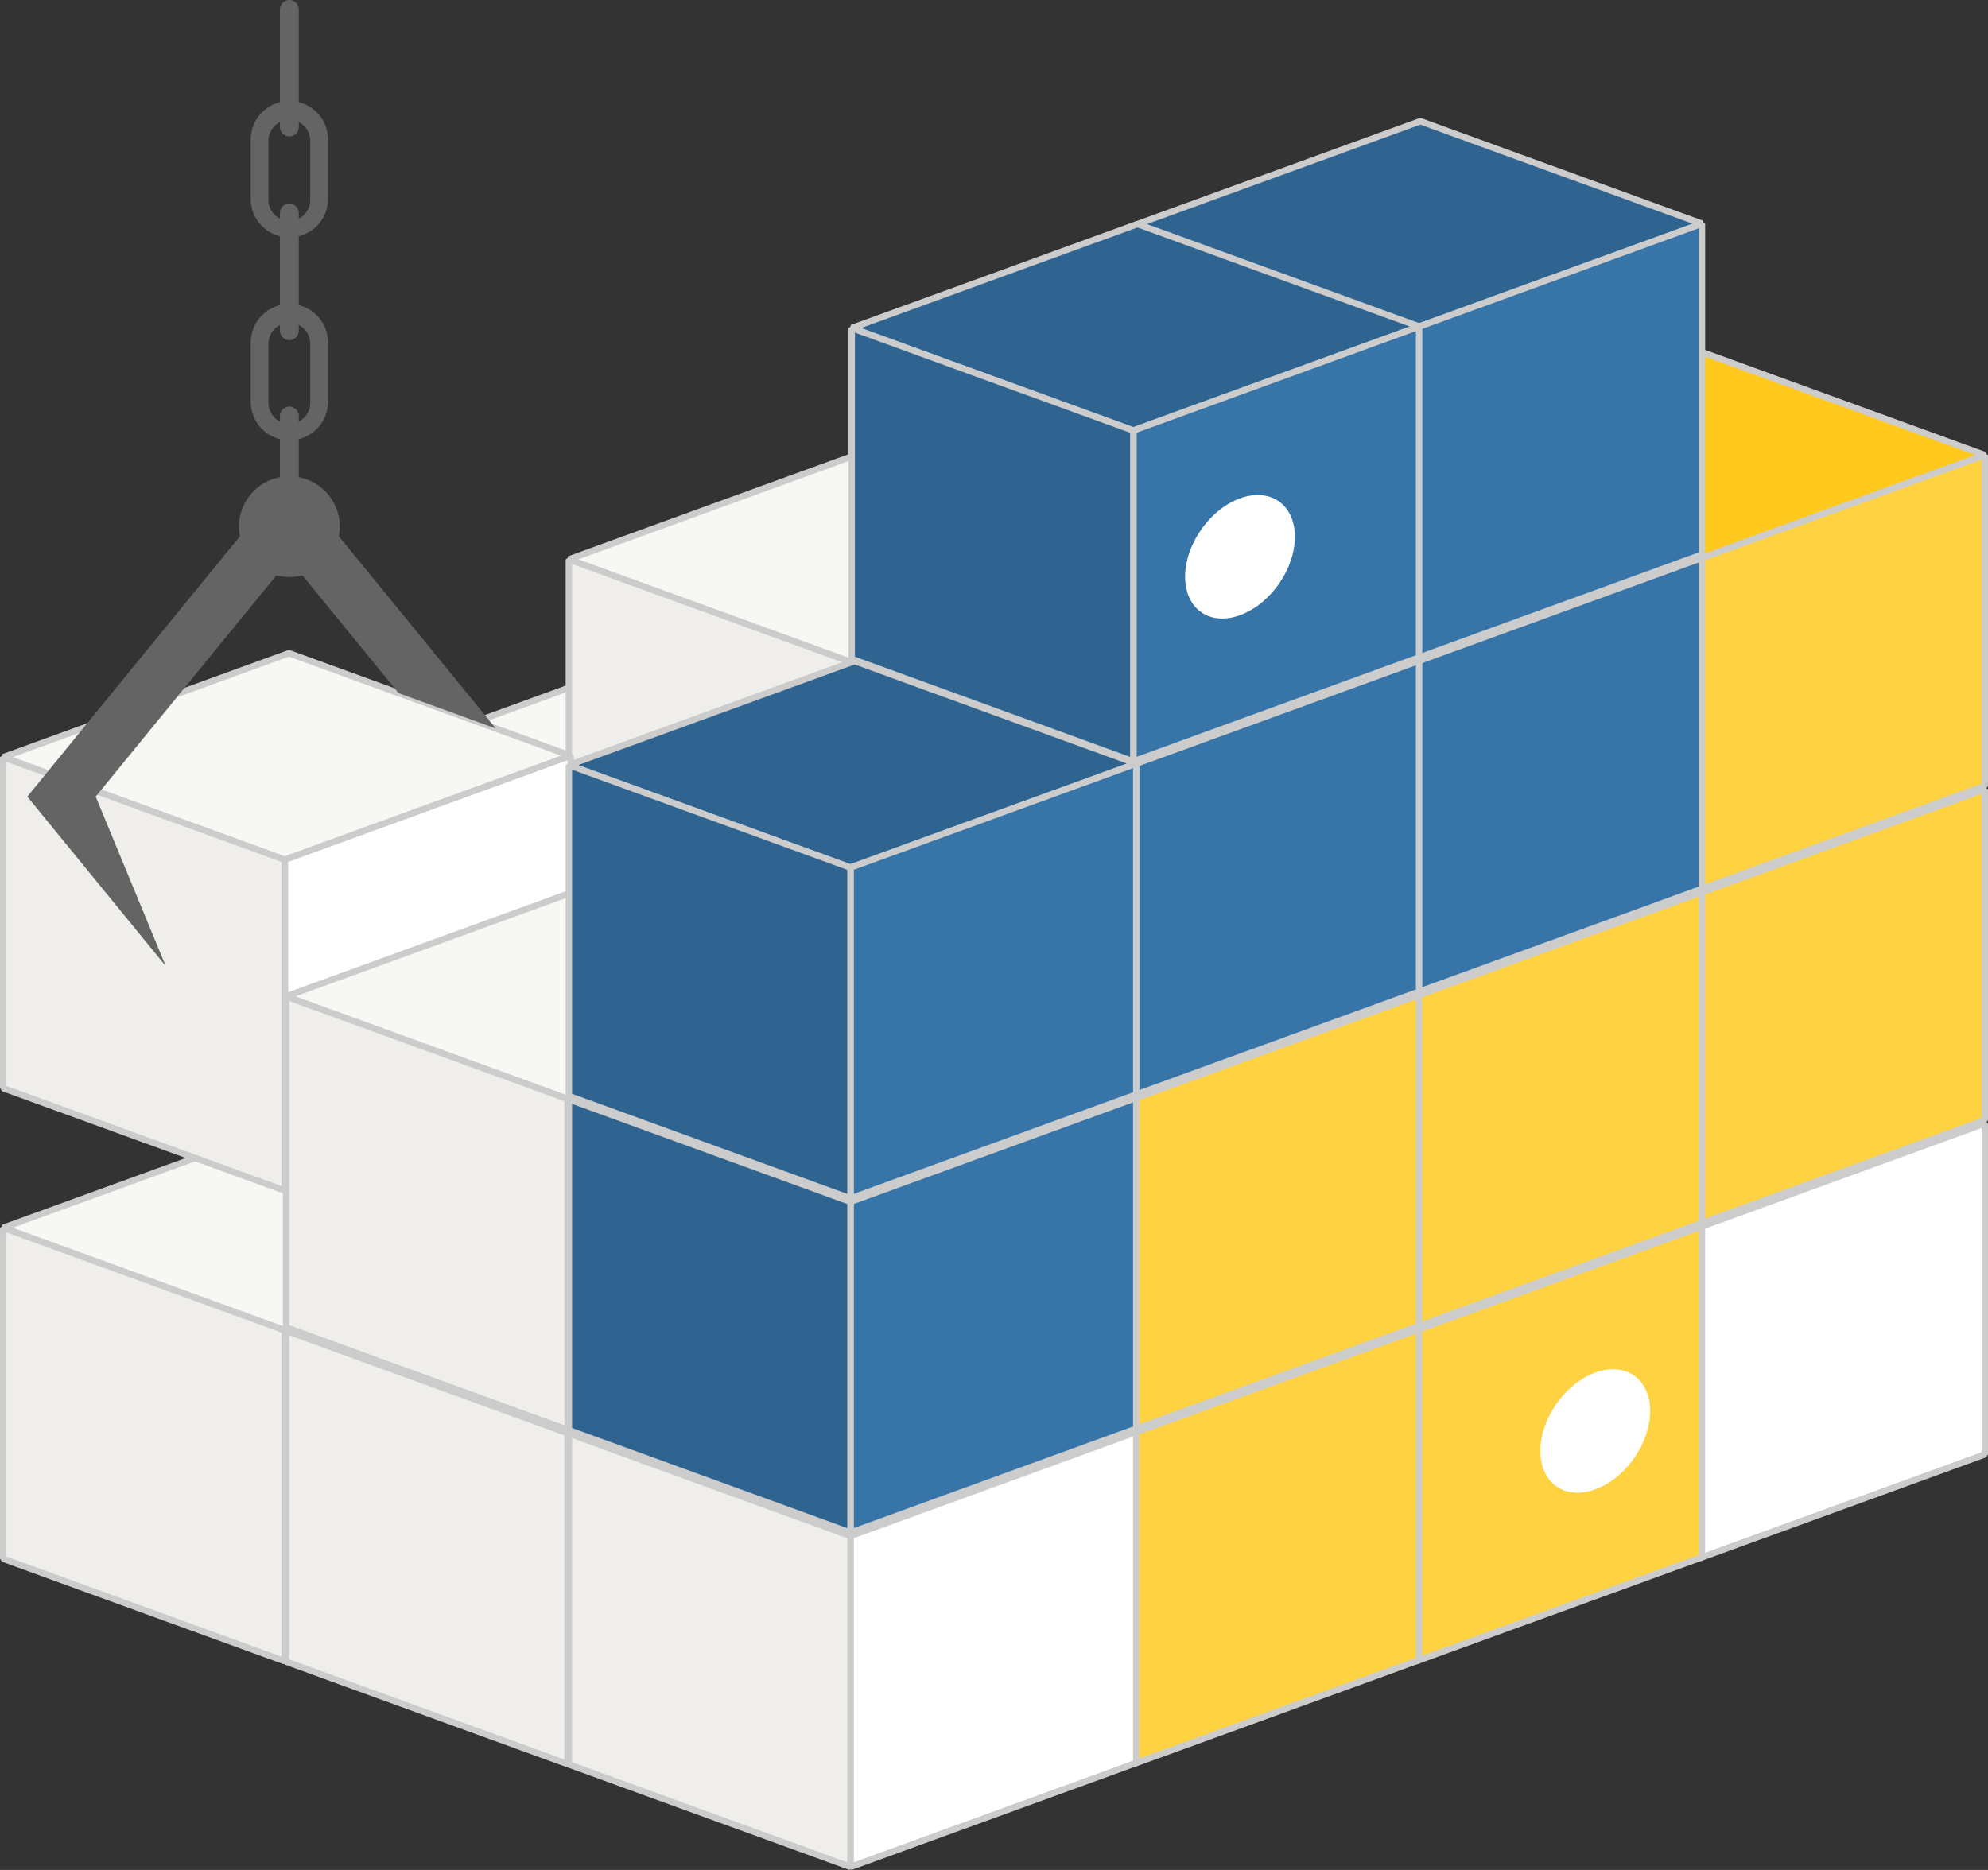
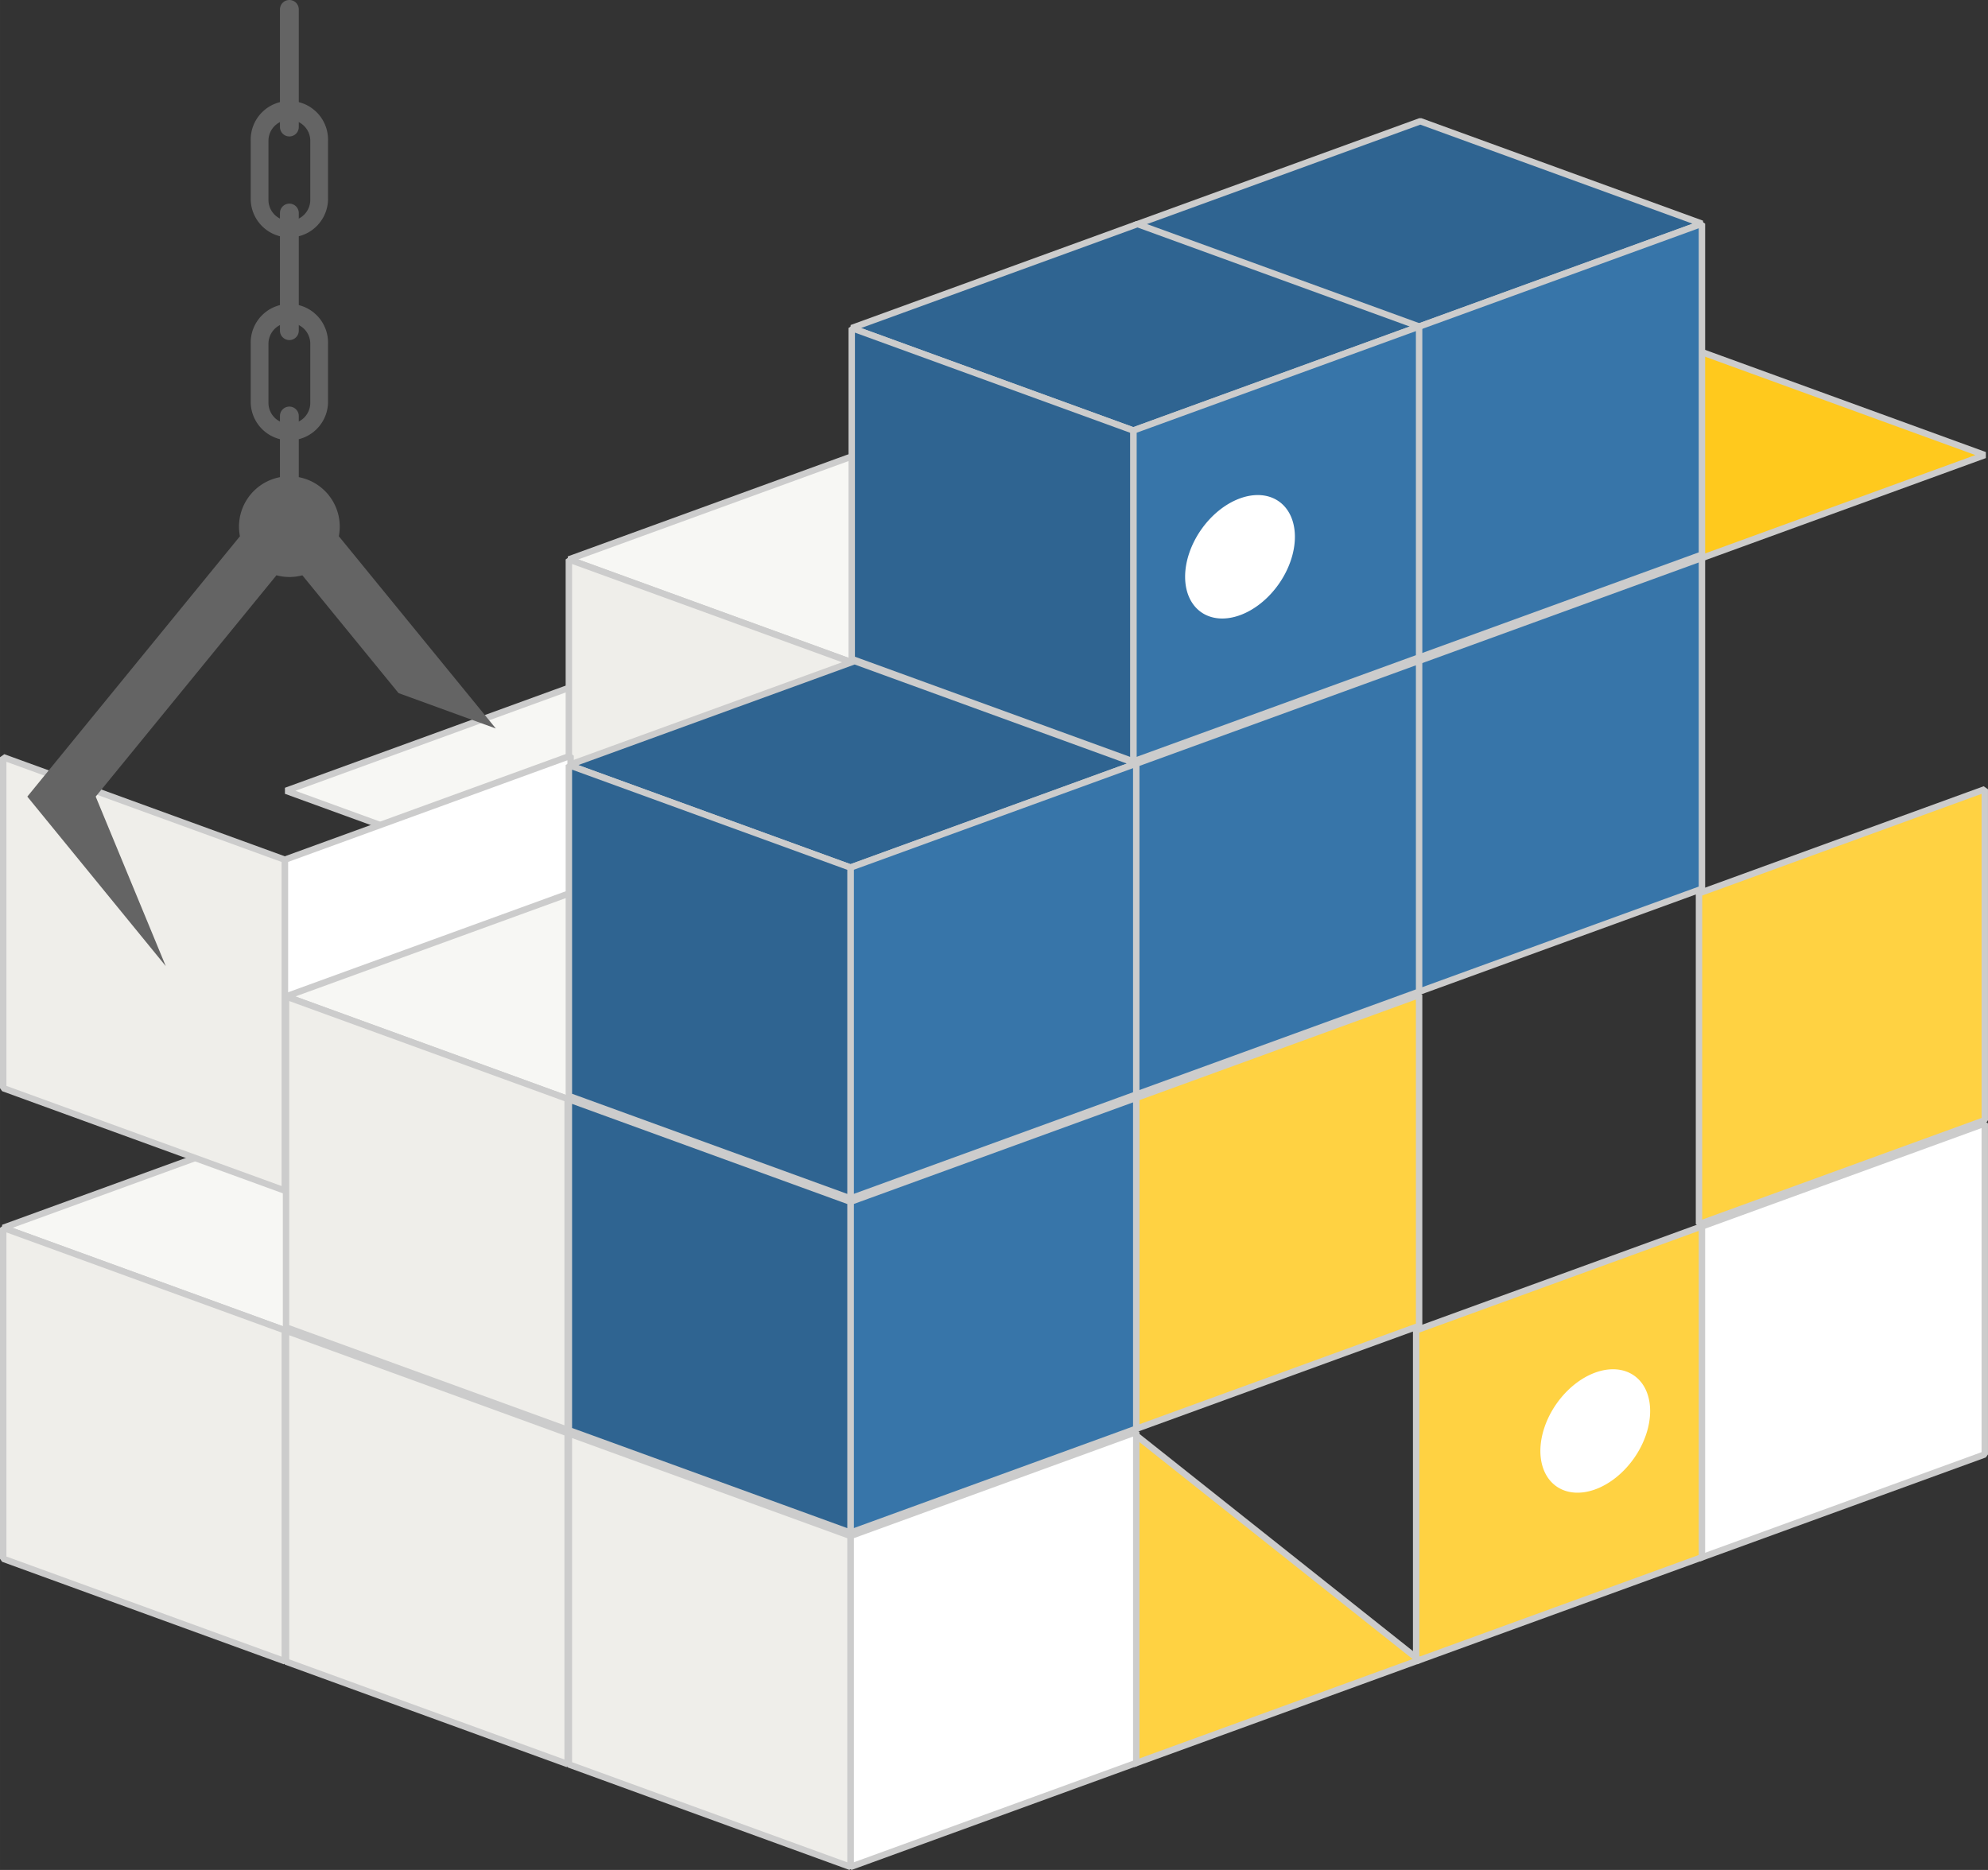
<svg xmlns="http://www.w3.org/2000/svg" width="117.133" height="110.195" viewBox="0 0 109.812 103.308" version="1.1" id="svg72">
  <rect x="0" y="0" width="109.812" height="103.308" fill="#333333" stroke="none" />
  <defs id="defs76" />
  <path d="m 15.8,43.689 15.555,5.662 15.786,-5.746 -15.555,-5.662 z m 15.623,-12.783 15.556,5.662 15.785,-5.746 -15.555,-5.662 z" fill="#f7f7f4" stroke="#cccccc" stroke-width="0.355" stroke-linejoin="bevel" id="path2" />
  <path d="m 31.423,30.906 15.556,5.662 V 54.85 l -15.556,-5.661 z" fill="#efeeea" stroke="#cccccc" stroke-width="0.355" stroke-linejoin="bevel" id="path4" />
  <path d="m 0.177,67.833 15.555,5.663 15.786,-5.746 -15.556,-5.662 z" fill="#f7f7f4" stroke="#cccccc" stroke-width="0.355" stroke-linejoin="bevel" id="path6" />
  <path d="M 0.177,67.833 15.732,73.496 V 91.778 L 0.177,86.117 Z" fill="#efeeea" stroke="#cccccc" stroke-width="0.355" stroke-linejoin="bevel" id="path8" />
-   <path d="m 0.177,41.833 15.555,5.663 15.786,-5.746 -15.556,-5.662 z" fill="#f7f7f4" stroke="#cccccc" stroke-width="0.355" stroke-linejoin="bevel" id="path10" />
  <path d="m 15.732,47.496 v 18.282 l 15.786,-5.745 V 41.75 Z" fill="#ffffff" stroke="#cccccc" stroke-width="0.355" stroke-linejoin="bevel" id="path12" />
  <path d="M 0.177,41.833 15.732,47.496 V 65.778 L 0.177,60.117 Z" fill="#efeeea" stroke="#cccccc" stroke-width="0.355" stroke-linejoin="bevel" id="path14" />
  <path d="m 15.984,26.282 -0.025,0.031 a 2.783,2.783 0 0 0 -2.758,2.781 2.783,2.783 0 0 0 0.053,0.532 L 1.509,44.01 l 7.647,9.364 -3.87,-9.364 9.985,-12.228 a 2.783,2.783 0 0 0 0.715,0.096 2.783,2.783 0 0 0 0.715,-0.094 l 5.314,6.508 5.373,1.955 -8.672,-10.621 a 2.783,2.783 0 0 0 0.051,-0.531 2.783,2.783 0 0 0 -2.756,-2.782 l -0.025,-0.03 z m 2.135,-7.289 a 2.136,2.136 0 1 0 -4.27,0 v 3.265 a 2.136,2.136 0 0 0 4.27,0 z m -0.98,-0.002 v 3.265 a 1.155,1.155 0 0 1 -2.31,0 v -3.265 a 1.155,1.155 0 1 1 2.31,0 z m 0.98,-11.211 a 2.136,2.136 0 1 0 -4.27,0 v 3.266 a 2.136,2.136 0 0 0 4.27,0 z m -0.98,-0.002 v 3.266 a 1.155,1.155 0 0 1 -2.31,0 V 7.778 a 1.155,1.155 0 1 1 2.31,0 z" fill="#646464" id="path16" />
  <path d="m 16.504,11.77 v 6.498 a 0.52,0.52 0 1 1 -1.04,0 V 11.77 a 0.52,0.52 0 1 1 1.04,0 z m 0,11.213 v 6.498 a 0.52,0.52 0 1 1 -1.04,0 v -6.498 a 0.52,0.52 0 1 1 1.04,0 z m 0,-22.463 v 6.498 a 0.52,0.52 0 1 1 -1.04,0 V 0.52 a 0.52,0.52 0 1 1 1.04,0 z" fill="#646464" id="path18" />
  <path d="m 15.799,73.515 15.556,5.662 V 97.46 l -15.555,-5.662 z" fill="#efeeea" stroke="#cccccc" stroke-width="0.355" stroke-linejoin="bevel" id="path20" />
  <path d="m 15.799,55.051 15.556,5.662 15.786,-5.746 -15.555,-5.661 z" fill="#f7f7f4" stroke="#cccccc" stroke-width="0.355" stroke-linejoin="bevel" id="path22" />
  <path d="m 15.799,55.051 15.556,5.662 v 18.283 l -15.555,-5.662 z" fill="#efeeea" stroke="#cccccc" stroke-width="0.355" stroke-linejoin="bevel" id="path24" />
  <path d="M 93.849,67.814 V 86.097 L 109.634,80.352 V 62.069 Z" fill="#ffffff" stroke="#cccccc" stroke-width="0.355" stroke-linejoin="bevel" id="path26" />
  <path d="m 78.225,73.496 v 18.282 l 15.786,-5.745 V 67.75 Z" fill="#ffd242" stroke="#cccccc" stroke-width="0.355" stroke-linejoin="bevel" id="path28" />
  <path d="m 91.15,77.953 a 2.617,3.737 35 0 1 -3.032,4.33 2.617,3.737 35 0 1 -3.031,-2.122 2.617,3.737 35 0 1 3.031,-4.33 2.617,3.737 35 0 1 3.032,2.123 z" fill="#ffffff" id="path30" />
-   <path d="M 62.602,79.177 V 97.46 l 15.786,-5.746 V 73.431 Z" fill="#ffd242" stroke="#cccccc" stroke-width="0.355" stroke-linejoin="bevel" id="path32" />
+   <path d="M 62.602,79.177 V 97.46 l 15.786,-5.746 Z" fill="#ffd242" stroke="#cccccc" stroke-width="0.355" stroke-linejoin="bevel" id="path32" />
  <path d="m 46.979,84.858 v 18.283 l 15.785,-5.746 V 79.113 Z" fill="#ffffff" stroke="#cccccc" stroke-width="0.355" stroke-linejoin="bevel" id="path34" />
  <path d="m 31.423,79.196 15.556,5.662 v 18.283 l -15.556,-5.662 z" fill="#efeeea" stroke="#cccccc" stroke-width="0.355" stroke-linejoin="bevel" id="path36" />
  <path d="M 93.849,49.351 V 67.633 L 109.634,61.888 V 43.605 Z" fill="#ffd242" stroke="#cccccc" stroke-width="0.355" stroke-linejoin="bevel" id="path38" />
  <path d="m 78.293,25.225 15.556,5.662 15.785,-5.746 -15.555,-5.662 z" fill="#ffc91d" stroke="#cccccc" stroke-width="0.355" stroke-linejoin="bevel" id="path40" />
-   <path d="M 93.849,30.887 V 49.169 L 109.634,43.424 V 25.141 Z m -15.624,24.145 v 18.282 l 15.786,-5.745 V 49.286 Z" fill="#ffd242" stroke="#cccccc" stroke-width="0.355" stroke-linejoin="bevel" id="path42" />
  <path d="M 78.225,36.568 V 54.85 l 15.786,-5.745 V 30.822 Z" fill="#3775a9" stroke="#cccccc" stroke-width="0.355" stroke-linejoin="bevel" id="path44" />
  <path d="m 62.67,12.442 15.555,5.662 15.786,-5.746 -15.555,-5.661 z" fill="#2f6491" stroke="#cccccc" stroke-width="0.355" stroke-linejoin="bevel" id="path46" />
  <path d="m 78.225,18.103 v 18.283 l 15.786,-5.745 V 12.358 Z" fill="#3775a9" stroke="#cccccc" stroke-width="0.355" stroke-linejoin="bevel" id="path48" />
  <path d="m 62.602,60.713 v 18.283 l 15.786,-5.746 V 54.967 Z" fill="#ffd242" stroke="#cccccc" stroke-width="0.355" stroke-linejoin="bevel" id="path50" />
  <path d="m 62.602,42.249 v 18.283 l 15.786,-5.746 V 36.503 Z m -15.623,24.145 v 18.283 l 15.785,-5.746 V 60.649 Z" fill="#3775a9" stroke="#cccccc" stroke-width="0.355" stroke-linejoin="bevel" id="path52" />
  <path d="m 31.423,60.733 15.556,5.661 v 18.283 l -15.556,-5.662 z m 0,-18.465 15.556,5.662 15.785,-5.745 -15.555,-5.662 z" fill="#2f6491" stroke="#cccccc" stroke-width="0.355" stroke-linejoin="bevel" id="path54" />
  <path d="m 46.979,47.93 v 18.283 l 15.785,-5.746 V 42.185 Z" fill="#3775a9" stroke="#cccccc" stroke-width="0.355" stroke-linejoin="bevel" id="path56" />
  <path d="m 31.423,42.268 15.556,5.662 v 18.283 l -15.556,-5.662 z m 15.624,-24.145 15.555,5.662 15.786,-5.746 -15.556,-5.661 z" fill="#2f6491" stroke="#cccccc" stroke-width="0.355" stroke-linejoin="bevel" id="path58" />
  <path d="m 62.602,23.785 v 18.283 l 15.786,-5.746 V 18.039 Z" fill="#3775a9" stroke="#cccccc" stroke-width="0.355" stroke-linejoin="bevel" id="path60" />
  <path d="m 47.047,18.123 15.555,5.662 v 18.283 l -15.555,-5.662 z" fill="#2f6491" stroke="#cccccc" stroke-width="0.355" stroke-linejoin="bevel" id="path62" />
  <path d="m 71.527,29.657 a 2.617,3.737 35 0 1 -3.032,4.33 2.617,3.737 35 0 1 -3.032,-2.123 2.617,3.737 35 0 1 3.032,-4.33 2.617,3.737 35 0 1 3.032,2.123 z" fill="#ffffff" id="path64" />
</svg>